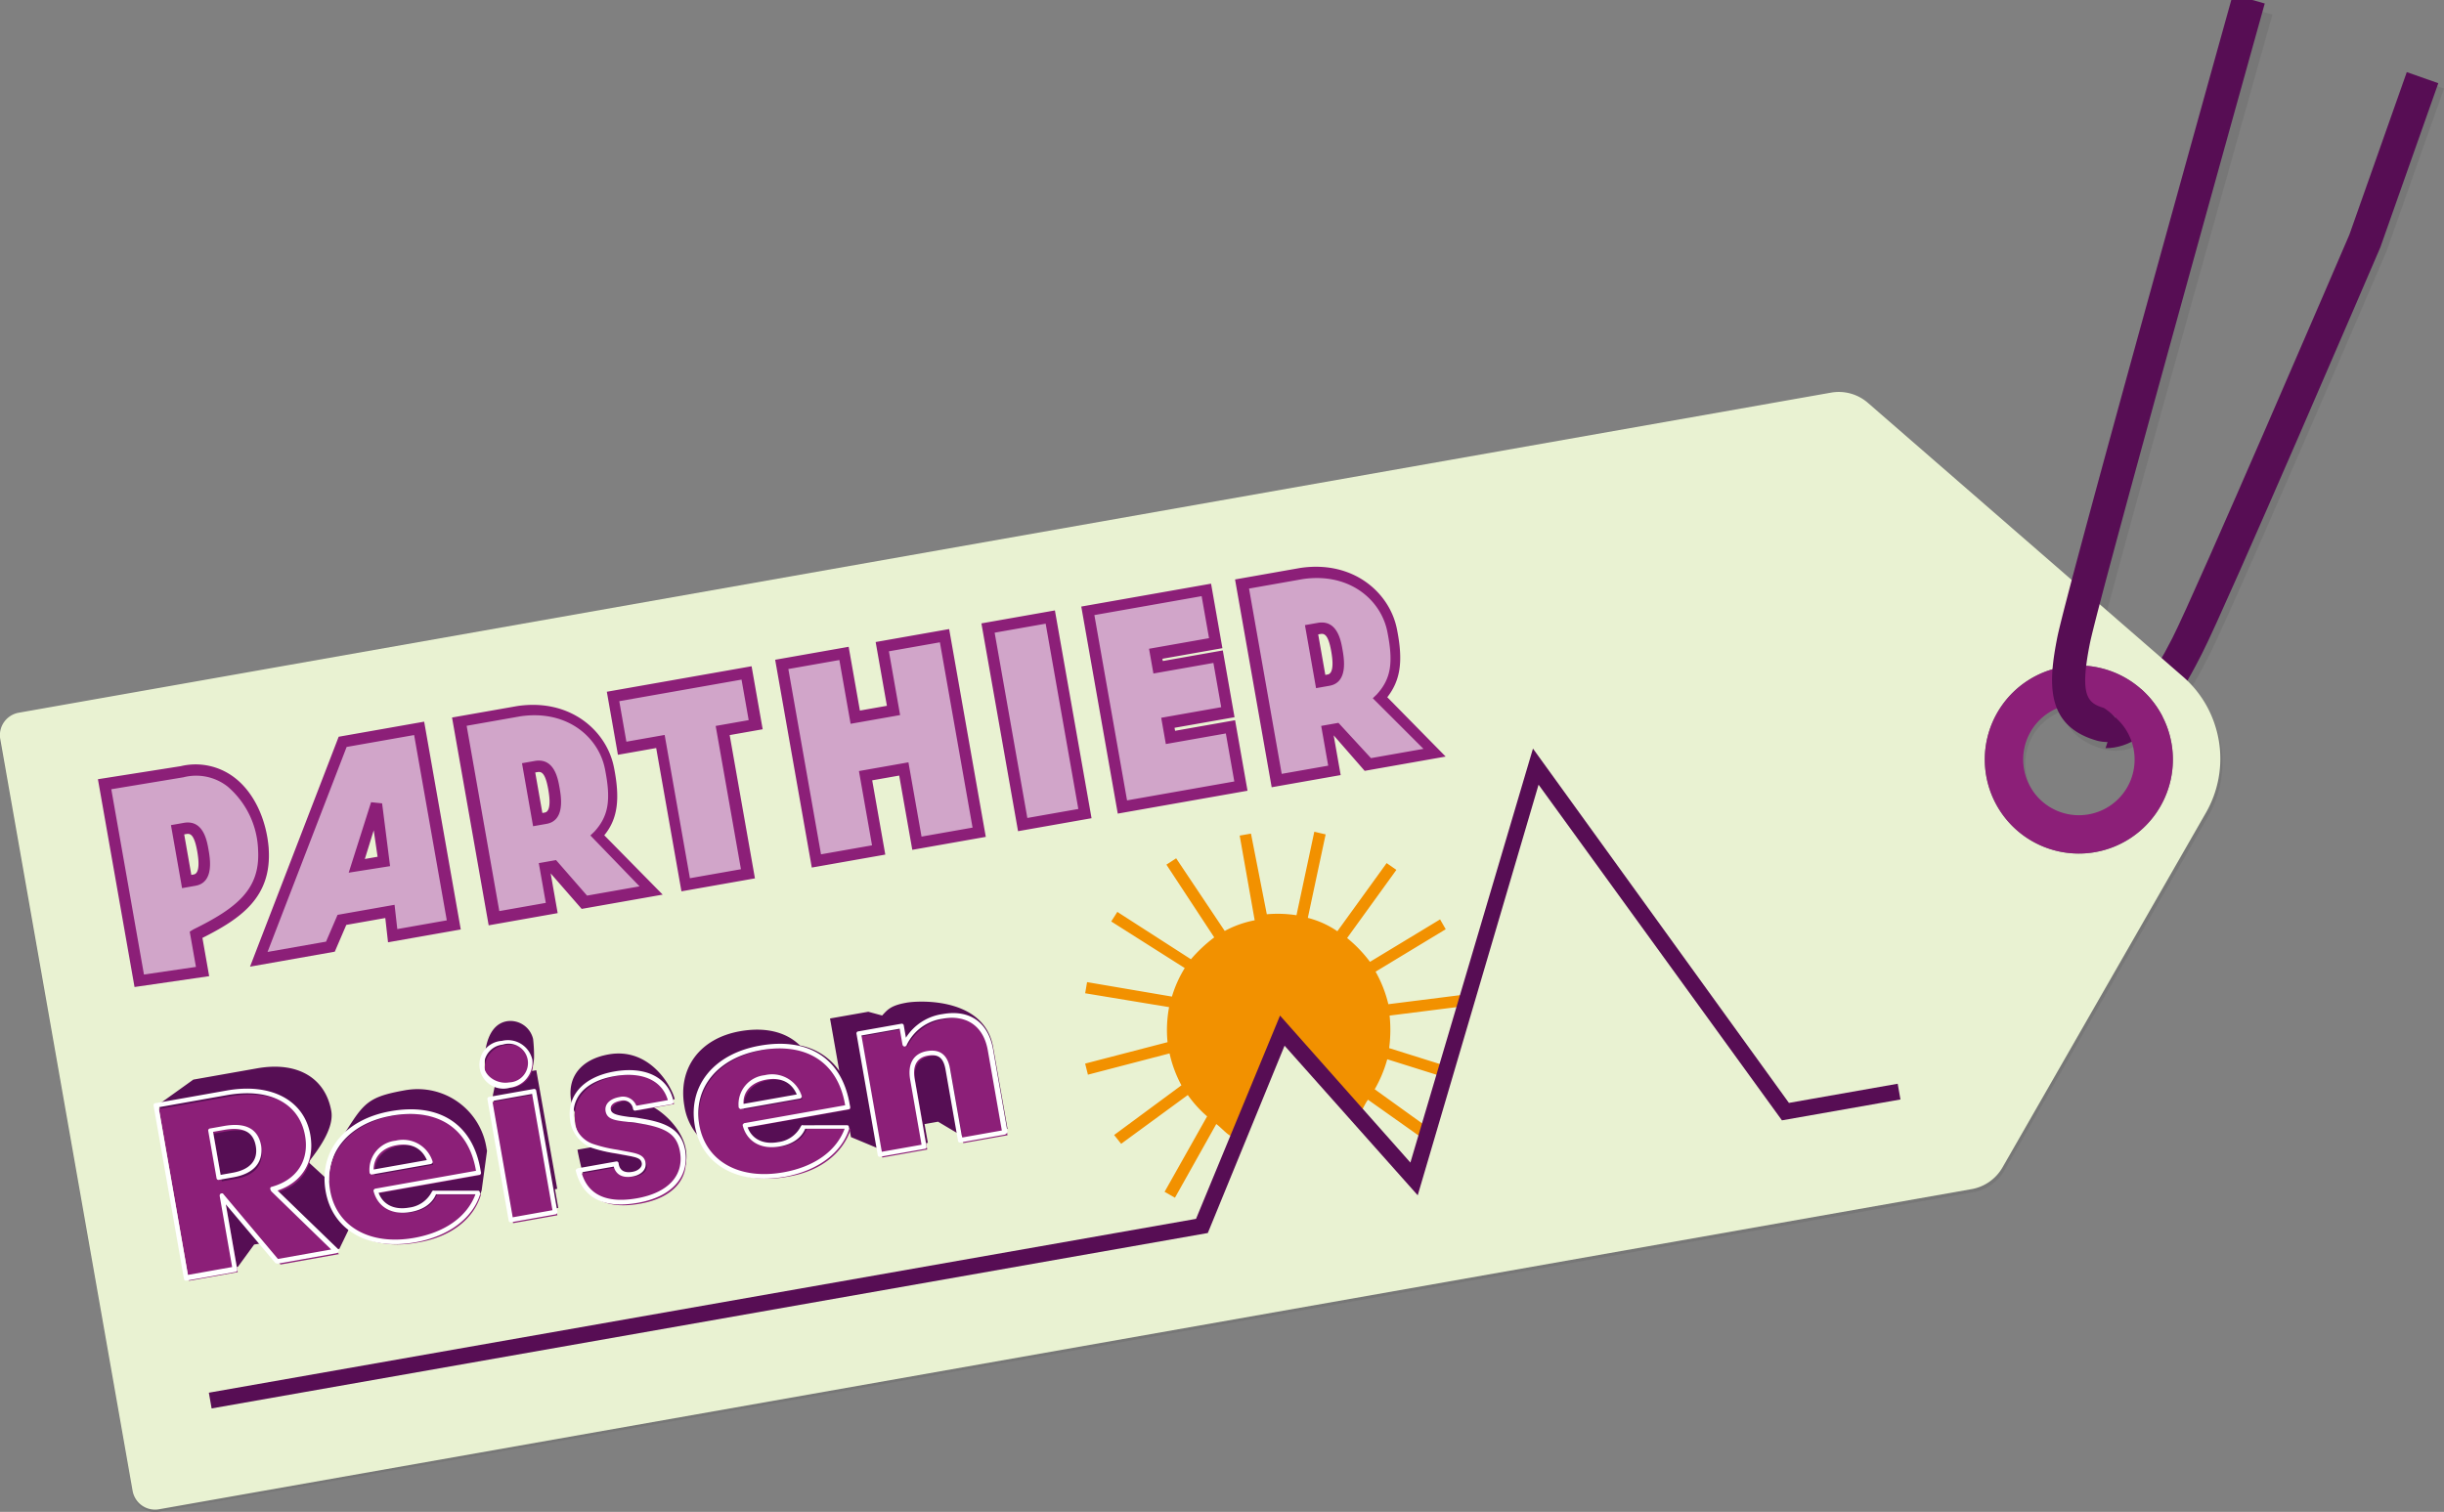
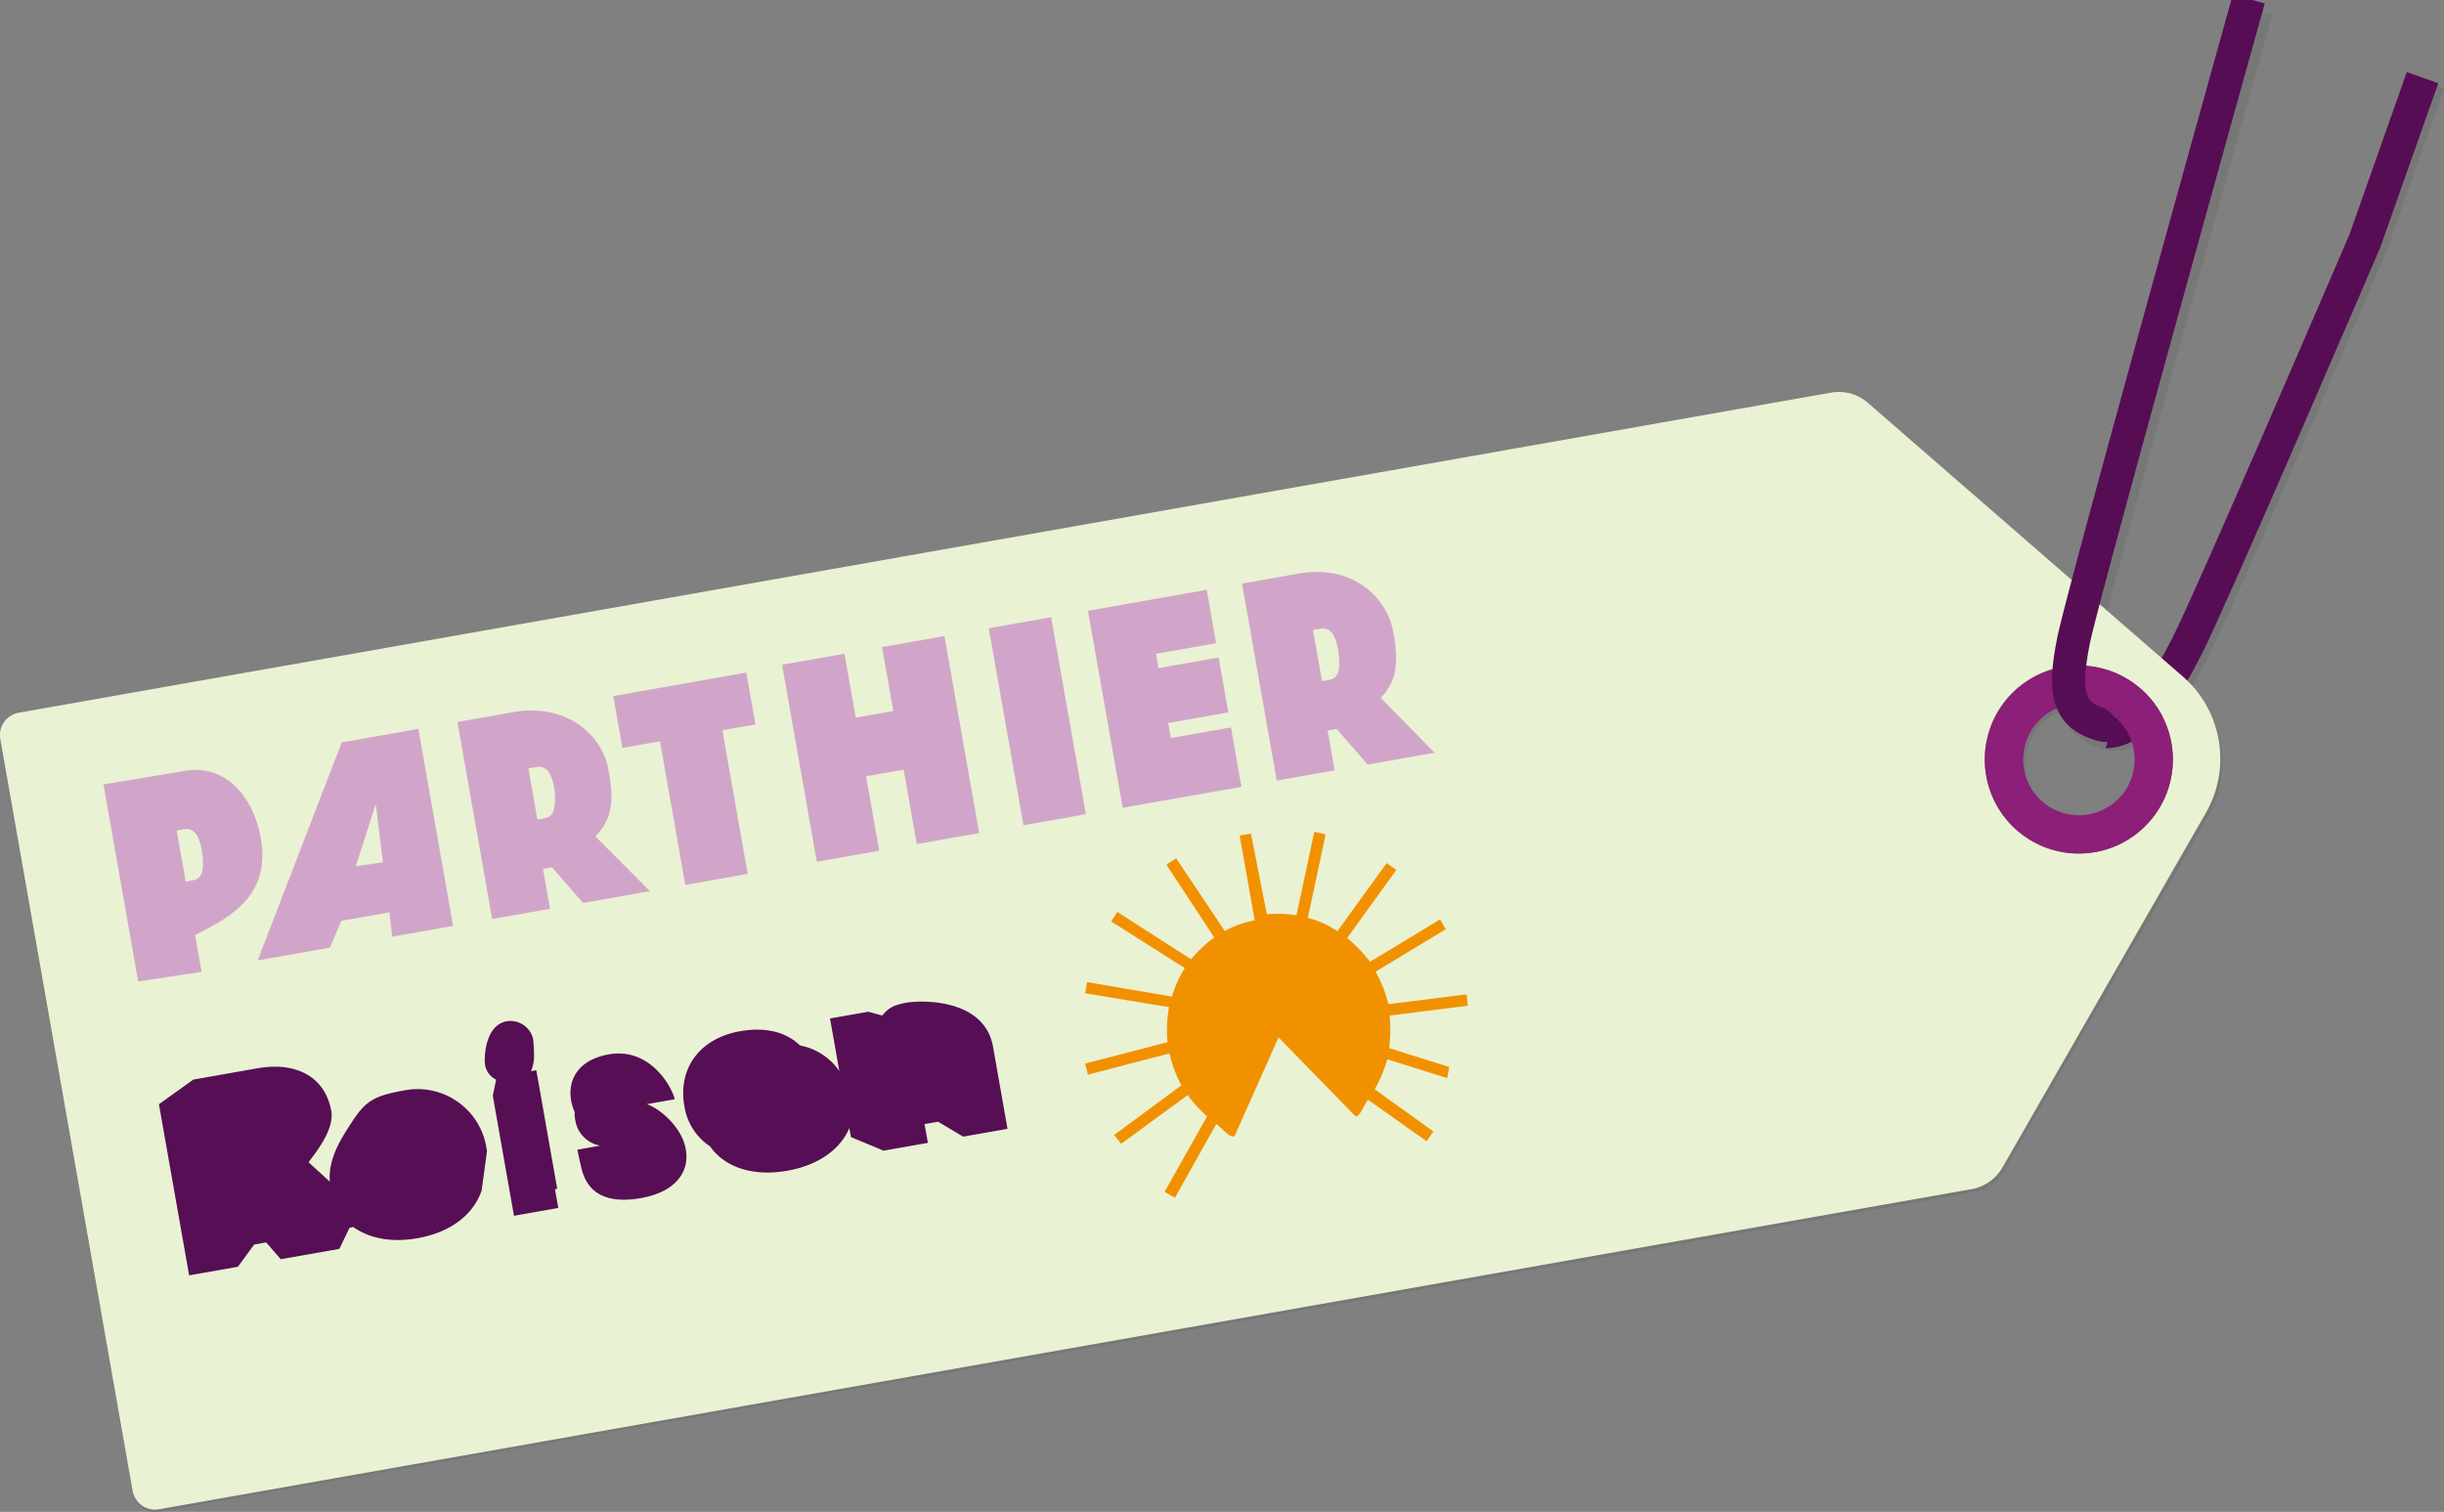
<svg xmlns="http://www.w3.org/2000/svg" id="logo-koffer" width="440.656" height="272.656" viewBox="0 0 440.656 272.656">
  <rect x="0" y="0" width="440.656" height="272.656" fill="#808080" stroke="none" />
  <defs>
    <style>
      .cls-1 {
        fill: #777;
      }

      .cls-1, .cls-2, .cls-3, .cls-4, .cls-5, .cls-6, .cls-7, .cls-8 {
        fill-rule: evenodd;
      }

      .cls-2 {
        fill: #570d54;
      }

      .cls-3 {
        fill: #e9f2d2;
      }

      .cls-4 {
        fill: #8c1f78;
      }

      .cls-5 {
        fill: #f29100;
      }

      .cls-6 {
        fill: #560e54;
      }

      .cls-7 {
        fill: #fff;
      }

      .cls-8 {
        fill: #d1a5c9;
      }
    </style>
  </defs>
  <path id="schatten" class="cls-1" d="M1116.29,147.548a10.019,10.019,0,0,1-5.23-19.263c0.91,3.142,3.16,5.647,7.85,6.9a9.314,9.314,0,0,0,3.39.07,5.822,5.822,0,0,0,1.8-.579,10.316,10.316,0,0,1,.33,1.258,10.025,10.025,0,0,1-8.14,11.612m5.48-16.825-0.01.055c-0.19-.189-0.35-0.393-0.55-0.567-0.01-.007-0.01-0.012-0.02-0.019a9.435,9.435,0,0,0-1.16-.877,1.25,1.25,0,0,1-.11-0.07,5.33,5.33,0,0,1-2.15-1.061,10.052,10.052,0,0,1,4,2.539M1180,15.96l-5.66-1.994-10.3,29.169c-1.18,2.752-27.52,64.071-31.76,72.385-0.81,1.586-1.59,3-2.35,4.313l-10.76-9.322c6.79-25.811,29.64-106.956,29.9-107.89L1143.3,1c-1.04,3.669-21.64,76.842-29.18,105.142l-37.68-32.653a8.026,8.026,0,0,0-6.64-1.834l-327.072,57.6a4.106,4.106,0,0,0-3.334,4.756l23.879,135.263a4.109,4.109,0,0,0,4.761,3.33l327.146-57.616a8.011,8.011,0,0,0,5.55-3.89l36.72-63.828a19.553,19.553,0,0,0-2.92-23.358c1.28-2.134,2.33-4.167,3.1-5.675,4.4-8.639,30.84-70.218,31.97-72.835Z" transform="translate(-739.344)" />
  <path id="Form_3" data-name="Form 3" class="cls-2" d="M1136.39,117.817c4.43-8.684,31-70.581,32.13-73.212l10.45-29.6-5.68-2-10.35,29.318c-1.19,2.766-27.66,64.4-31.92,72.76-3.75,7.364-7.02,11.725-9.88,13.212l-2.16,6.628c8.65,0.074,14.69-11.77,17.41-17.105" transform="translate(-739.344)" />
  <path id="Form_1" data-name="Form 1" class="cls-3" d="M1115.93,146.862a10.045,10.045,0,1,1,8.13-11.637,10.024,10.024,0,0,1-8.13,11.637m17-24.842-56.81-49.375a7.993,7.993,0,0,0-6.63-1.838L742.723,128.533a4.113,4.113,0,0,0-3.331,4.765L763.248,268.85a4.107,4.107,0,0,0,4.757,3.336l326.835-57.738a8.03,8.03,0,0,0,5.55-3.9l36.68-63.963a19.621,19.621,0,0,0-4.14-24.567m-17,24.842a10.044,10.044,0,1,1,8.13-11.636,10.024,10.024,0,0,1-8.13,11.636m-4.68-26.592a16.957,16.957,0,1,0,19.61,13.755,16.961,16.961,0,0,0-19.61-13.755" transform="translate(-739.344)" />
  <path id="Form_1_Kopie" data-name="Form 1 Kopie" class="cls-4" d="M1115.93,146.862a10.044,10.044,0,1,1,8.13-11.636,10.024,10.024,0,0,1-8.13,11.636m-4.68-26.592a16.957,16.957,0,1,0,19.61,13.755,16.961,16.961,0,0,0-19.61-13.755" transform="translate(-739.344)" />
  <path id="Form_2" data-name="Form 2" class="cls-2" d="M1147.68,0.63L1141.93-1c-1.22,4.374-29.93,107.234-31.66,115.982-1.57,8-2.3,16.035,7.4,18.654a9.121,9.121,0,0,0,3.37.071,5.629,5.629,0,0,0,1.81-.59,9.288,9.288,0,0,0-.92-2.059,2.024,2.024,0,0,1-.88-1.275,10.679,10.679,0,0,0-1.09-1.138c-0.01-.006-0.01-0.012-0.02-0.018a10.192,10.192,0,0,0-1.15-.882,0.912,0.912,0,0,1-.11-0.071c-3-.885-4.38-2.232-2.55-11.52C1117.81,107.634,1147.38,1.7,1147.68.63" transform="translate(-739.344)" />
  <path id="sonne" class="cls-5" d="M967.751,164.88a22.249,22.249,0,0,1,5.35.175L976.314,150l2.044,0.477-3.212,15.056a16.719,16.719,0,0,1,5.326,2.41l8.883-12.289,1.757,1.225-8.882,12.288a23.934,23.934,0,0,1,4.12,4.294l12.643-7.654,1.017,1.773-12.646,7.654a22.419,22.419,0,0,1,2.3,5.867l14.107-1.779,0.22,2.052-14.1,1.778a25.034,25.034,0,0,1-.081,5.867l10.825,3.4-0.35,2.011-10.818-3.4a23.141,23.141,0,0,1-2.261,5.414l10.589,7.618-1.231,1.749L986,198.328c-0.807.977-1.6,3.624-2.445,2.8l-13.686-14.041-7.813,17.536c-0.487,1.2-2.3-1.129-3.418-1.909L951.188,216l-1.869-1.065,7.668-13.609a21.334,21.334,0,0,1-3.481-3.848l-12.02,8.8-1.262-1.59,12.132-8.959a22.218,22.218,0,0,1-2.139-5.755l-14.72,3.837-0.5-2,14.856-3.862a22.37,22.37,0,0,1,.28-6.32L935,179.129l0.344-2.011,15.3,2.61a21.437,21.437,0,0,1,2.31-5.144L939.7,166.179l1.1-1.725,13.272,8.54a26.445,26.445,0,0,1,4.2-3.942l-8.623-13.119,1.756-1.144,8.76,13.1a18.735,18.735,0,0,1,5.4-1.923l-2.705-15.273,2.037-.357Z" transform="translate(-739.344)" />
-   <path id="berge" class="cls-2" d="M957.114,222.364L777.5,254l-0.5-2.838L954.99,219.812l15.145-36.66,23.506,26.508L1015.74,135l46.15,63.9,19.61-3.455,0.5,2.837-21.37,3.764-43.88-60.534-21.789,74.051L970.953,188.58Z" transform="translate(-739.344)" />
  <path id="Form_7" data-name="Form 7" class="cls-6" d="M830.716,184.177c-3.928.691-4.144,6.592-3.9,7.945A3.587,3.587,0,0,0,828.8,194.7l-0.606,2.9,3.821,21.658,7.99-1.408-0.6-3.384,0.406-.072-3.772-21.388-0.949.167a7.011,7.011,0,0,0,.542-2.468,26.9,26.9,0,0,0-.167-3.32,4.2,4.2,0,0,0-4.755-3.209m-18.062,12.394c-5.688,1-7.219,1.83-9.648,5.469s-4.479,7.07-4.193,11.067l-3.831-3.512c1.474-1.934,4.669-5.987,4.1-9.235-1.028-5.821-5.918-9.007-13.367-7.694L774.2,194.7l-6.2,4.442L773.445,230l8.8-1.551,2.923-4.005,2.168-.382,2.629,3.026,10.563-1.861,1.842-3.814,0.677-.119c2.867,2.006,6.786,2.851,11.526,2.015,6.1-1.073,10.135-4.3,11.609-8.6l0.973-7.15-0.1-.542a12.566,12.566,0,0,0-14.41-10.441m90.089-15.737c-2.844.5-3.4,1.3-4.342,2.3l-2.493-.678L889,183.675l1.673,9.475a11.125,11.125,0,0,0-7.1-4.611c-2.534-2.485-6.318-3.353-10.787-2.566-7.313,1.29-11.242,6.727-10.048,13.495a10.646,10.646,0,0,0,4.636,7.279c2.612,3.727,7.671,5.487,13.9,4.389,5.553-.978,9.529-3.773,11.21-7.7l0.287,1.625,5.878,2.453,7.991-1.409-0.6-3.384,2.439-.43,4.524,2.693L921,203.577l-2.579-14.619c-1.441-8.958-12.969-8.6-15.678-8.124m-46.767,18.291,5.011-.883c-0.31-1.76-4.181-9.452-11.9-8.091-5.012.883-7.514,4.115-6.75,8.446a10.647,10.647,0,0,0,.629,1.984,4.214,4.214,0,0,0,.1,1.377,5.49,5.49,0,0,0,3.568,4.4l0.884,0.263-4.063.716c0.239,1.353.732,3.36,0.732,3.36,1.084,4.555,4.629,6.442,10.723,5.368,5.959-1.049,8.844-4.489,8.08-8.821-0.716-4.061-4.8-7.39-7.018-8.115" transform="translate(-739.344)" />
-   <path id="Form_6" data-name="Form 6" class="cls-4" d="M898.545,208.728l7.981-1.42L904.4,195.164c-0.477-2.729.5-4.31,2.667-4.695s3.3,0.538,3.707,2.858l2.242,12.826L921,204.734l-2.6-14.872c-0.835-4.777-4.129-6.864-8.594-6.07a8.965,8.965,0,0,0-6.931,5.032l-0.573-3.275-7.71,1.371,3.816,21.832Zm-25.08-8.624c-0.207-2.776,1.536-4.775,4.376-5.28,2.977-.53,5.292.747,6.176,3.4Zm19.295,3.462-7.949.007c-0.55,1.645-2.165,2.777-4.464,3.186-3.112.553-5.427-.723-6.175-3.4l18.533-3.3-0.1-.546c-1.382-7.914-7.335-11.639-15.722-10.147-7.981,1.42-12.557,7.158-11.364,13.98,1.168,6.686,7.39,10.363,15.642,8.9,5.977-.922,10.147-4.2,11.6-8.675M851,210.431l-6.9,1.227c1.082,4.591,4.623,6.494,10.71,5.41,5.953-1.058,8.834-4.525,8.071-8.89-0.621-3.549-2.937-4.825-7.8-5.508-3.438-.514-5.244-0.474-5.507-1.976-0.167-.954.526-1.781,2.149-2.069a2.178,2.178,0,0,1,2.658,1.637l6.494-1.155c-0.852-4.069-4.687-6.06-10.233-5.074s-8.316,4.293-7.553,8.66a5.522,5.522,0,0,0,3.564,4.43,41.878,41.878,0,0,0,5.093,1.205c2.578,0.386,4,.554,4.217,1.782,0.167,0.956-.66,1.806-2.014,2.047-1.622.288-2.689-.226-2.951-1.726m-24.236-17.356c0.359,2.047,2.7,3.46,5,3.05a4.191,4.191,0,0,0,3.661-4.59c-0.382-2.183-2.562-3.483-5-3.051a4.193,4.193,0,0,0-3.661,4.591m5.089,27.514,7.981-1.419-3.816-21.832-7.981,1.42Zm-24.944-8.648c-0.207-2.777,1.535-4.775,4.377-5.28,2.976-.529,5.291.747,6.174,3.4Zm19.16,3.487-7.95.006c-0.548,1.646-2.164,2.777-4.464,3.186-3.112.554-5.427-.723-6.174-3.4l18.533-3.3-0.1-.546c-1.384-7.913-7.335-11.639-15.722-10.147-7.982,1.419-12.558,7.157-11.366,13.98,1.169,6.686,7.391,10.362,15.643,8.9,6.111-.946,10.282-4.22,11.595-8.674M780.141,204.04c3.788-.673,5.785.378,6.286,3.244,0.477,2.729-1.131,4.7-4.513,5.3l-2.57.457-1.5-8.6Zm-6.728,26.943,8.793-1.564-2.314-13.235,10.025,11.863,10.552-1.876-11.417-11.053c4.663-1.252,7.09-4.92,6.256-9.695-1.026-5.867-6.476-9.119-14.593-7.675L768,200.009Z" transform="translate(-739.344)" />
-   <path id="Form_8" data-name="Form 8" class="cls-7" d="M829.966,188.393a3.742,3.742,0,0,0-3.327,4.1c0.31,1.77,2.49,3.068,4.519,2.708a3.491,3.491,0,1,0-1.192-6.808m1.359,7.762a4.314,4.314,0,1,1-1.479-8.443,4.51,4.51,0,0,1,5.474,3.381,4.624,4.624,0,0,1-4,5.062m-52.2,15.725,2.165-.385c3.11-.552,4.631-2.225,4.177-4.813s-2.29-3.525-5.808-2.9l-1.894.336Zm2.307,0.433-2.57.456a0.364,0.364,0,0,1-.477-0.336l-1.479-8.443a0.367,0.367,0,0,1,.335-0.481l2.434-.433c3.923-.7,6.215.442,6.763,3.574,0.39,3.02-1.353,5.014-5.006,5.663m25.278-1.4,9.6-1.7c-0.946-2.218-2.919-3.132-5.489-2.676s-4.09,2.13-4.114,4.381M817,209.93L806.451,211.8c-0.135.023-.27,0.047-0.294-0.088a0.278,0.278,0,0,1-.183-0.249,5.281,5.281,0,0,1,4.711-5.751,5.586,5.586,0,0,1,6.651,3.734c0.024,0.137.047,0.272-.088,0.3a0.273,0.273,0,0,1-.246.184m56.4-10.853,9.6-1.7c-0.947-2.22-2.92-3.133-5.489-2.676-2.7.479-4.225,2.154-4.114,4.381m10.152-.961L873,199.99c-0.136.024-.271,0.047-0.295-0.089a0.274,0.274,0,0,1-.183-0.248,5.28,5.28,0,0,1,4.711-5.751,5.586,5.586,0,0,1,6.651,3.734c0.024,0.136.048,0.272-.088,0.3,0.024,0.137-.11.161-0.246,0.184m-94.095,28.921,9.6-1.705L788.3,214.885a1.049,1.049,0,0,1-.231-0.52,0.3,0.3,0,0,1,.223-0.321c4.528-1.225,6.844-4.725,6.057-9.22-1.026-5.855-6.4-8.691-14.114-7.322l-12.308,2.184,5.294,30.233L781.2,228.5l-2.242-12.8a0.465,0.465,0,0,1,.2-0.456c0.135-.024.405-0.073,0.429,0.063Zm10.558-1.032-10.551,1.874c-0.135.023-.294-0.089-0.43-0.064l-8.973-10.624,2.052,11.712a0.367,0.367,0,0,1-.335.48l-8.792,1.561a0.365,0.365,0,0,1-.477-0.337l-5.462-31.185a0.366,0.366,0,0,1,.334-0.48l12.851-2.282c7.979-1.416,13.971,1.733,15.068,8,0.834,4.768-1.434,8.54-5.913,10.037l10.914,10.56a0.259,0.259,0,0,1,.071.408,0.731,0.731,0,0,1-.357.344m31.643-6.46,7.3-1.3-3.673-20.973-7.168,1.274,3.672,20.971Zm7.853-.551-7.981,1.416a0.363,0.363,0,0,1-.476-0.336l-3.817-21.789a0.367,0.367,0,0,1,.334-0.481l7.981-1.417a0.365,0.365,0,0,1,.477.337l3.816,21.789a0.442,0.442,0,0,1-.334.481m73.3-13.856,7.169-1.273-2.528-14.436c-0.764-4.357-3.787-6.489-8.116-5.72a8.453,8.453,0,0,0-6.548,4.813,0.505,0.505,0,0,1-.382.209,0.467,0.467,0,0,1-.342-0.361l-0.5-2.86-6.9,1.225,3.673,20.972,7.168-1.272-2.05-11.712c-0.5-2.86.565-4.734,3-5.167,2.3-.408,3.732.6,4.185,3.189Zm7.717-.528-7.98,1.417a0.365,0.365,0,0,1-.478-0.337l-2.241-12.8c-0.382-2.178-1.337-2.852-3.23-2.515s-2.761,1.754-2.332,4.205l2.122,12.12a0.366,0.366,0,0,1-.333.481l-7.981,1.416a0.364,0.364,0,0,1-.477-0.336l-3.816-21.789a0.366,0.366,0,0,1,.334-0.481l7.71-1.369a0.365,0.365,0,0,1,.477.337l0.381,2.178a9.341,9.341,0,0,1,6.645-4.268c4.869-.865,8.211,1.492,9.07,6.394l2.6,14.843a0.853,0.853,0,0,1-.47.505M809.9,201.222c-7.71,1.369-12.2,6.8-11.029,13.473,1.145,6.536,7.182,9.957,15.163,8.54,5.546-.984,9.517-3.8,11.037-7.856h-7.113c-0.685,1.666-2.3,2.8-4.6,3.2-3.246.576-5.855-.787-6.65-3.734-0.024-.136-0.048-0.273.087-0.3a0.274,0.274,0,0,1,.247-0.184l18.125-3.218-0.024-.135c-1.336-7.627-6.993-11.257-15.243-9.792m4.278,22.831c-8.387,1.489-14.879-2.133-16.119-9.215-1.264-7.218,3.447-12.969,11.7-14.433,8.793-1.561,14.768,2.293,16.2,10.464l0.1,0.545a0.367,0.367,0,0,1-.335.481l-18.124,3.217c0.787,2.107,2.784,3.157,5.489,2.676a5.317,5.317,0,0,0,4.106-2.835c0.111-.16.223-0.32,0.382-0.208l7.949-.007a0.3,0.3,0,0,1,.317.224l0.072,0.41c-1.337,4.308-5.642,7.6-11.728,8.681m30-12.629c1.12,4.014,4.478,5.664,10.024,4.68,5.681-1.008,8.474-4.172,7.735-8.394-0.549-3.132-2.435-4.342-7.455-5.136a12.559,12.559,0,0,0-1.853-.232c-2.42-.273-3.843-0.441-4.106-1.94-0.215-1.225.724-2.235,2.482-2.546a2.587,2.587,0,0,1,3.064,1.562l5.681-1.008c-1.05-3.606-4.678-5.208-9.683-4.32-5.275.937-7.956,3.941-7.217,8.163a5.161,5.161,0,0,0,3.356,4.037,24.778,24.778,0,0,0,4.369,1.05l1.154,0.217c2.307,0.432,3.731.6,3.993,2.1,0.215,1.225-.724,2.235-2.347,2.522-1.758.313-2.984-.312-3.382-1.786Zm10.167,5.5c-7.846,1.393-10.319-2.38-11.186-5.737-0.024-.136-0.048-0.272.088-0.3s0.111-.161.246-0.184l6.9-1.225a0.364,0.364,0,0,1,.477.336l0.023,0.137c0.191,1.089.987,1.65,2.475,1.385,1.082-.192,1.8-0.881,1.679-1.561-0.167-.954-1.026-1.082-3.333-1.515l-1.154-.216a25.7,25.7,0,0,1-4.5-1.026,6.209,6.209,0,0,1-3.882-4.647c-0.811-4.63,2.2-8.114,7.885-9.123s9.811,1.067,10.709,5.4c0.024,0.136.048,0.273-.088,0.3a0.273,0.273,0,0,1-.246.184l-6.493,1.152a0.365,0.365,0,0,1-.477-0.337,1.77,1.77,0,0,0-2.2-1.434c-1.217.217-1.957,0.77-1.814,1.586s1.162,1.057,3.445,1.354a12.676,12.676,0,0,1,1.853.233c4.592,0.73,7.447,1.907,8.14,5.857,0.7,4.79-2.453,8.3-8.539,9.379m22.1-27.513c-7.709,1.369-12.2,6.8-11.029,13.472,1.145,6.537,7.183,9.958,15.164,8.542,5.545-.985,9.516-3.8,11.036-7.857h-7.112c-0.686,1.666-2.3,2.8-4.6,3.2-3.246.577-5.856-.785-6.651-3.734-0.024-.136-0.047-0.271.088-0.3a0.271,0.271,0,0,1,.246-0.184l18.125-3.218-0.024-.136c-1.335-7.626-6.991-11.256-15.243-9.791m4.278,22.831c-8.386,1.488-14.878-2.134-16.118-9.215-1.265-7.217,3.446-12.968,11.7-14.433,8.792-1.561,14.767,2.293,16.2,10.464l0.1,0.545a0.366,0.366,0,0,1-.334.48L874.137,203.3c0.788,2.107,2.785,3.157,5.49,2.676a5.319,5.319,0,0,0,4.106-2.835c0.111-.16.222-0.32,0.381-0.208l7.949-.008a0.3,0.3,0,0,1,.318.226l0.071,0.408c-1.336,4.31-5.642,7.6-11.728,8.682" transform="translate(-739.344)" />
  <path id="Form_4" data-name="Form 4" class="cls-8" d="M979.055,122.6l-1.355.239-1.625-9.222,1.22-.215c1.761-.31,2.789.766,3.363,4.021,0.438,3.279.024,4.889-1.6,5.177m9.238,3.263c2.822-3.015,3.38-6.189,2.169-12.268-1.186-5.942-7.212-11.591-16.338-10.26l-10.84,1.913,6.26,35.528,10.433-1.84-1.266-7.188,1.626-.286,5.6,6.421L998,135.751Zm-42.218-17.578-10.568,1.865,6.259,35.529,21.409-3.778-1.887-10.713-10.84,1.913-0.478-2.713,10.841-1.913-1.745-9.9-10.84,1.913-0.454-2.577L958.612,116l-1.7-9.628ZM917.62,113.3l11.247-1.984,6.259,35.528L923.88,148.83Zm-17.21,14.922-6.775,1.2L891.6,117.893l-11.246,1.985,6.259,35.528,11.247-1.984L895.5,140l6.775-1.2,2.366,13.425,11.247-1.985-6.261-35.528L898.379,116.7Zm-48.844,6.662,6.775-1.2,4.563,25.9,11.247-1.984-4.563-25.9,5.962-1.052L873.9,121.3l-23.984,4.232Zm-13.974,12.672-1.355.24-1.625-9.222,1.355-.239c1.762-.311,2.79.766,3.364,4.021,0.3,3.3-.112,4.913-1.739,5.2m11.407-9c-1.186-5.943-7.188-11.455-16.338-10.26l-10.84,1.913,6.26,35.528,10.433-1.841-1.266-7.186,1.626-.288,5.6,6.423,12.06-2.128-9.842-9.869c2.957-3.038,3.492-6.349,2.305-12.292m-40.6,16.953-4.9.725,3.6-11.263ZM785.805,173.2l13.008-2.295,2.081-4.843,8.672-1.53,0.493,4.388,10.976-1.937-6.26-35.528-13.821,2.438Zm-11.627-14.447-1.355.239-1.624-9.221,1.218-.216c1.762-.31,2.79.766,3.364,4.021,0.437,3.278.023,4.889-1.6,5.177m12.434-5.55c-0.62-8.281-6.031-15.994-14.631-14.057L758,141.469,764.26,177l11.43-1.737-1.171-6.645c7.07-3.484,12.579-7.113,12.093-15.416" transform="translate(-739.344)" />
-   <path id="Form_5" data-name="Form 5" class="cls-4" d="M978.709,121.641l-0.406.072-1.287-7.306,0.27-.047c0.676-.119,1.488-0.263,2.084,3.119,0.691,3.923-.391,4.114-0.661,4.162m-1.781-9.311-2.3.406,2,11.364,2.434-.429c3.381-.6,2.618-4.926,2.332-6.55s-0.954-5.411-4.47-4.791m-40.263-1.407L956,107.512l1.335,7.577L946.518,117l0.787,4.464,10.818-1.908,1.407,7.982-10.817,1.909,0.833,4.735,10.819-1.909,1.526,8.659-19.337,3.412Zm4.218,35.805,23.394-4.128-2.241-12.717-10.819,1.909-0.1-.541,10.818-1.908L959.818,117.3,949,119.21l-0.072-.406,10.819-1.909L957.7,105.26,934.3,109.388Zm-22.2-32.631,9.2-1.623,5.889,33.416-9.194,1.623Zm4.219,35.8,13.252-2.338-6.605-37.475-13.252,2.338Zm-23.285-32.44,9.195-1.622,5.889,33.417-9.2,1.621-2.361-13.393-8.925,1.574,2.361,13.394-9.2,1.622-5.889-33.416,9.2-1.622,2.026,11.5,8.925-1.575Zm-0.36,9.828-4.868.859-2.027-11.5-13.252,2.338,6.605,37.474,13.252-2.338-2.36-13.393,4.867-.858,2.361,13.393,13.253-2.338-6.606-37.475-13.252,2.337Zm-48.115-.858,21.906-3.865,1.288,7.306-5.95,1.049,4.554,25.841-9.2,1.622-4.554-25.84-6.9,1.217L851,126.454Zm-0.383,9.693,6.9-1.217,4.554,25.841,13.252-2.338-4.555-25.84,5.95-1.05-2-11.364-26.1,4.6Zm-13.222,10.423-0.4.071-1.287-7.306,0.269-.046c0.676-.12,1.488-0.263,2.084,3.119,0.691,3.923-.39,4.114-0.661,4.162m-1.78-9.311-2.3.406,2,11.364,2.434-.429c3.38-.6,2.617-4.926,2.332-6.55s-0.954-5.411-4.47-4.791m144.911-6.872-3.11.549,1.263,7.171-8.383,1.478-5.89-33.416,9.736-1.718c8.432-1.208,14.055,3.8,15.192,9.456s0.666,8.532-1.9,11.357l-0.715.684,9.138,9.129-9.467,1.67Zm8.806-4.622c2.387-3.071,2.9-6.509,1.736-12.3-1.279-6.471-7.77-12.44-17.418-11.017L962.023,104.5l6.605,37.475,12.44-2.194-1.263-7.171,5.591,6.408,14.6-2.577ZM807.425,154.508l-2.3.405,1.6-5.165Zm0.813-9.63-1.988-.206-4.035,12.708,7.461-1.177Zm46.419,14.969-9.466,1.669-5.59-6.407-3.111.549,1.264,7.17-8.384,1.479-5.889-33.417,9.736-1.717c8.432-1.208,14.054,3.8,15.191,9.456s0.667,8.531-1.9,11.356l-0.716.684Zm-4.626-21.5c-1.28-6.47-7.77-12.439-17.418-11.017L820.847,129.4l6.606,37.476,12.44-2.2-1.263-7.169,5.59,6.406,14.605-2.576-10.53-10.7c2.411-2.935,2.9-6.508,1.736-12.3M774.248,157.71l-0.406.072-1.287-7.306,0.27-.048c0.677-.119,1.487-0.262,2.084,3.121,0.691,3.922-.391,4.113-0.661,4.161m-1.78-9.311-2.3.406,2,11.364,2.434-.43c3.382-.6,2.619-4.925,2.332-6.549s-0.954-5.411-4.469-4.791m41.547-15.838,5.889,33.416-8.924,1.575-0.494-4.378-10.277,1.813-2.076,4.831-10.548,1.86,14.26-36.97Zm-29.588,41.767,15.281-2.7,2.076-4.83,7.032-1.241,0.493,4.378,13.116-2.314-6.6-37.475-15.415,2.719Zm-10.244-6.7-0.628.39,1.12,6.358L765.3,175.75l-5.89-33.416,13.006-2.155a9.2,9.2,0,0,1,7.961,1.664,15.712,15.712,0,0,1,5.5,11.444c0.406,7.043-3.739,10.424-11.694,14.339M787.8,153.088c-0.413-5.507-2.807-10.385-6.33-12.971a11.511,11.511,0,0,0-9.545-1.944L757,140.526,763.6,178l13.458-1.955-1.216-6.9c6.785-3.429,12.529-7.232,11.95-16.058" transform="translate(-739.344)" />
</svg>